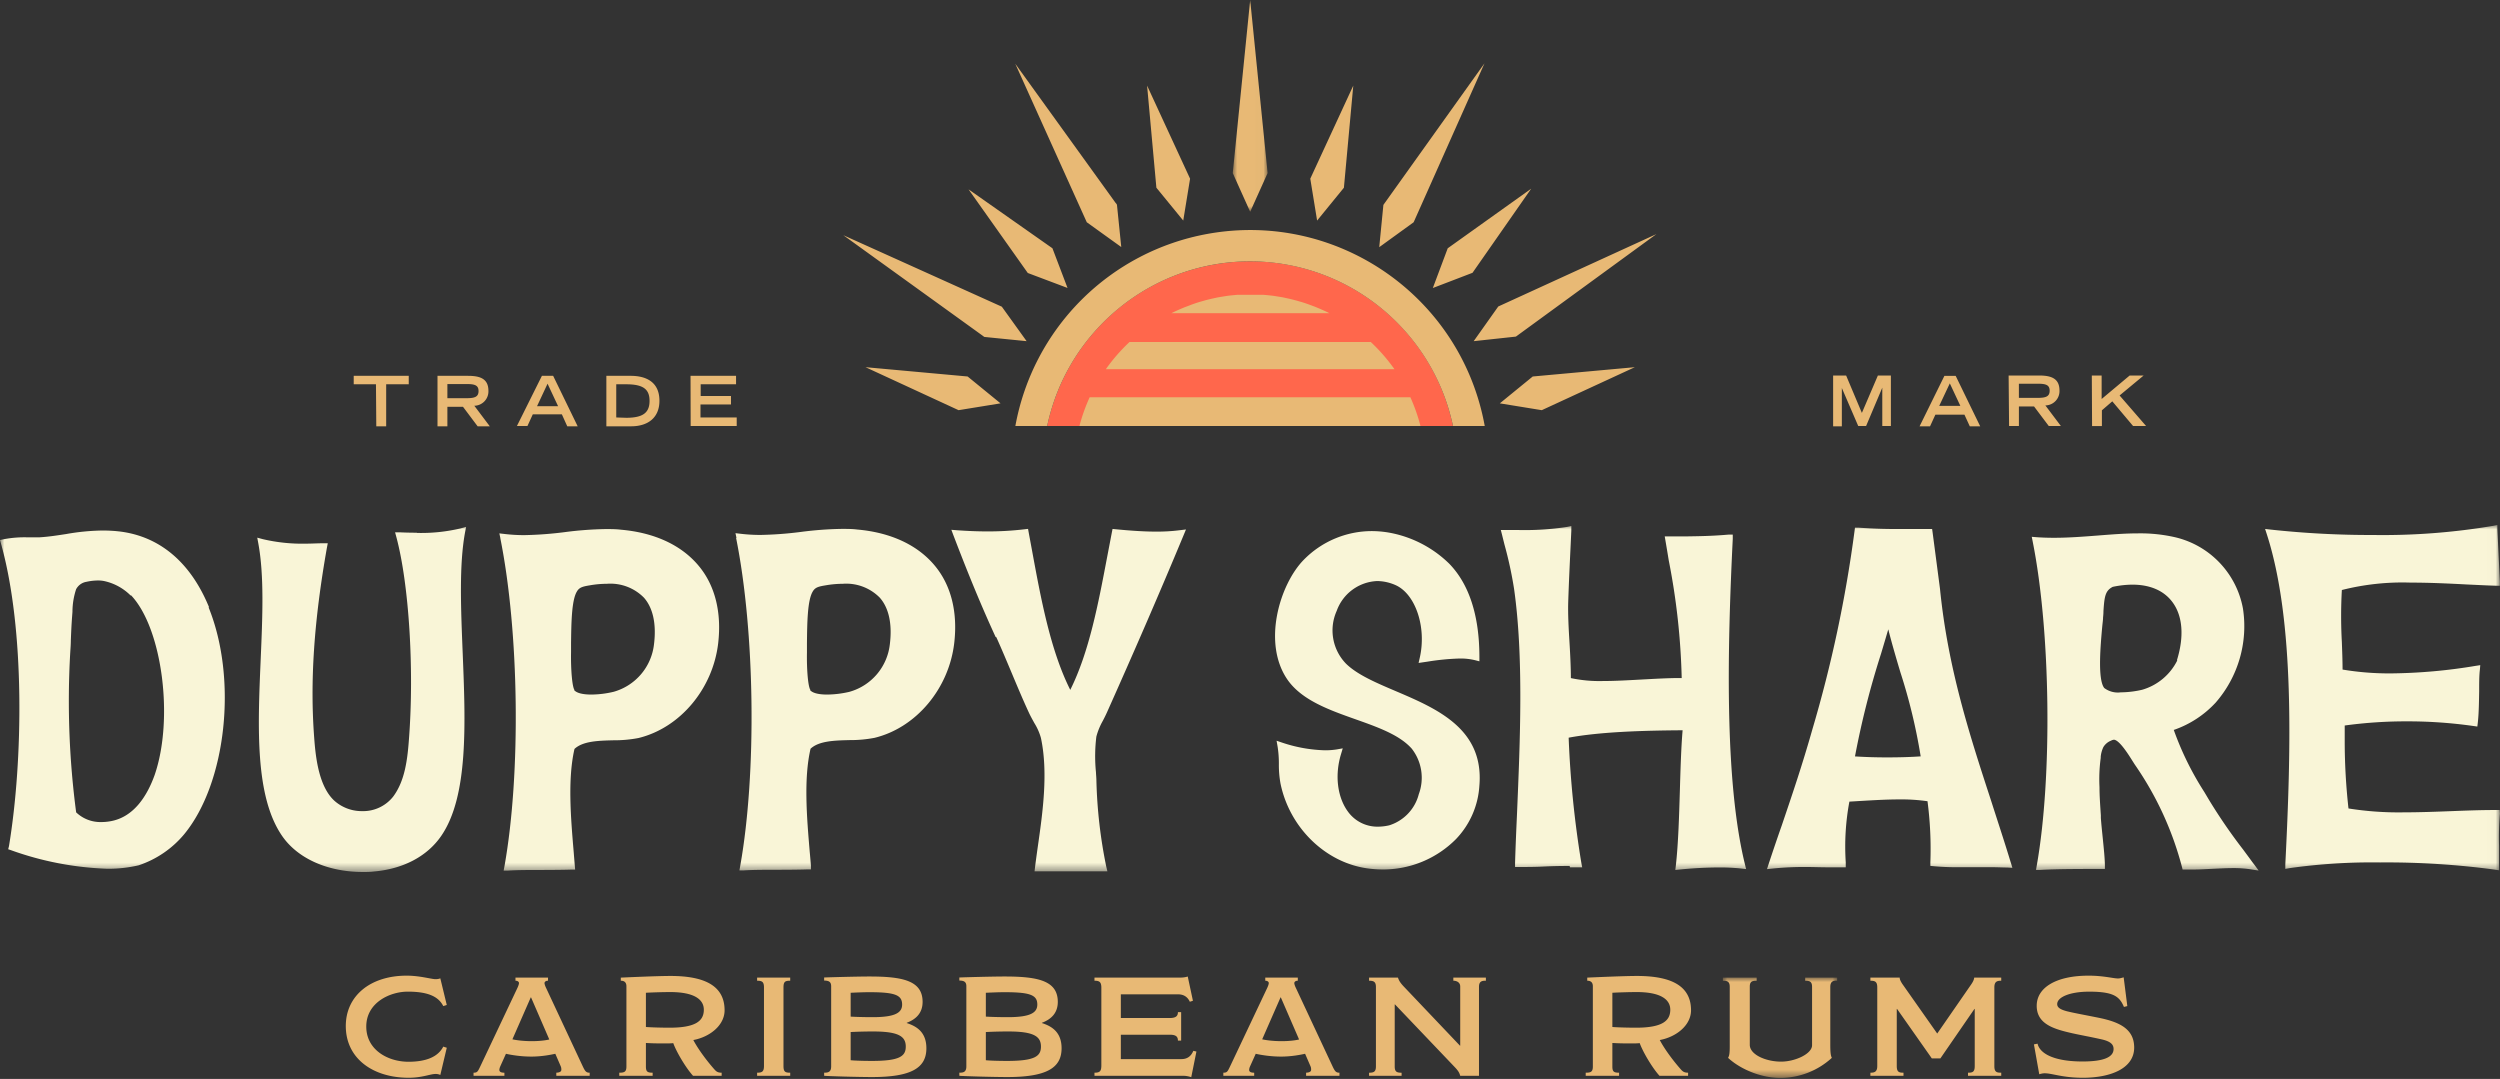
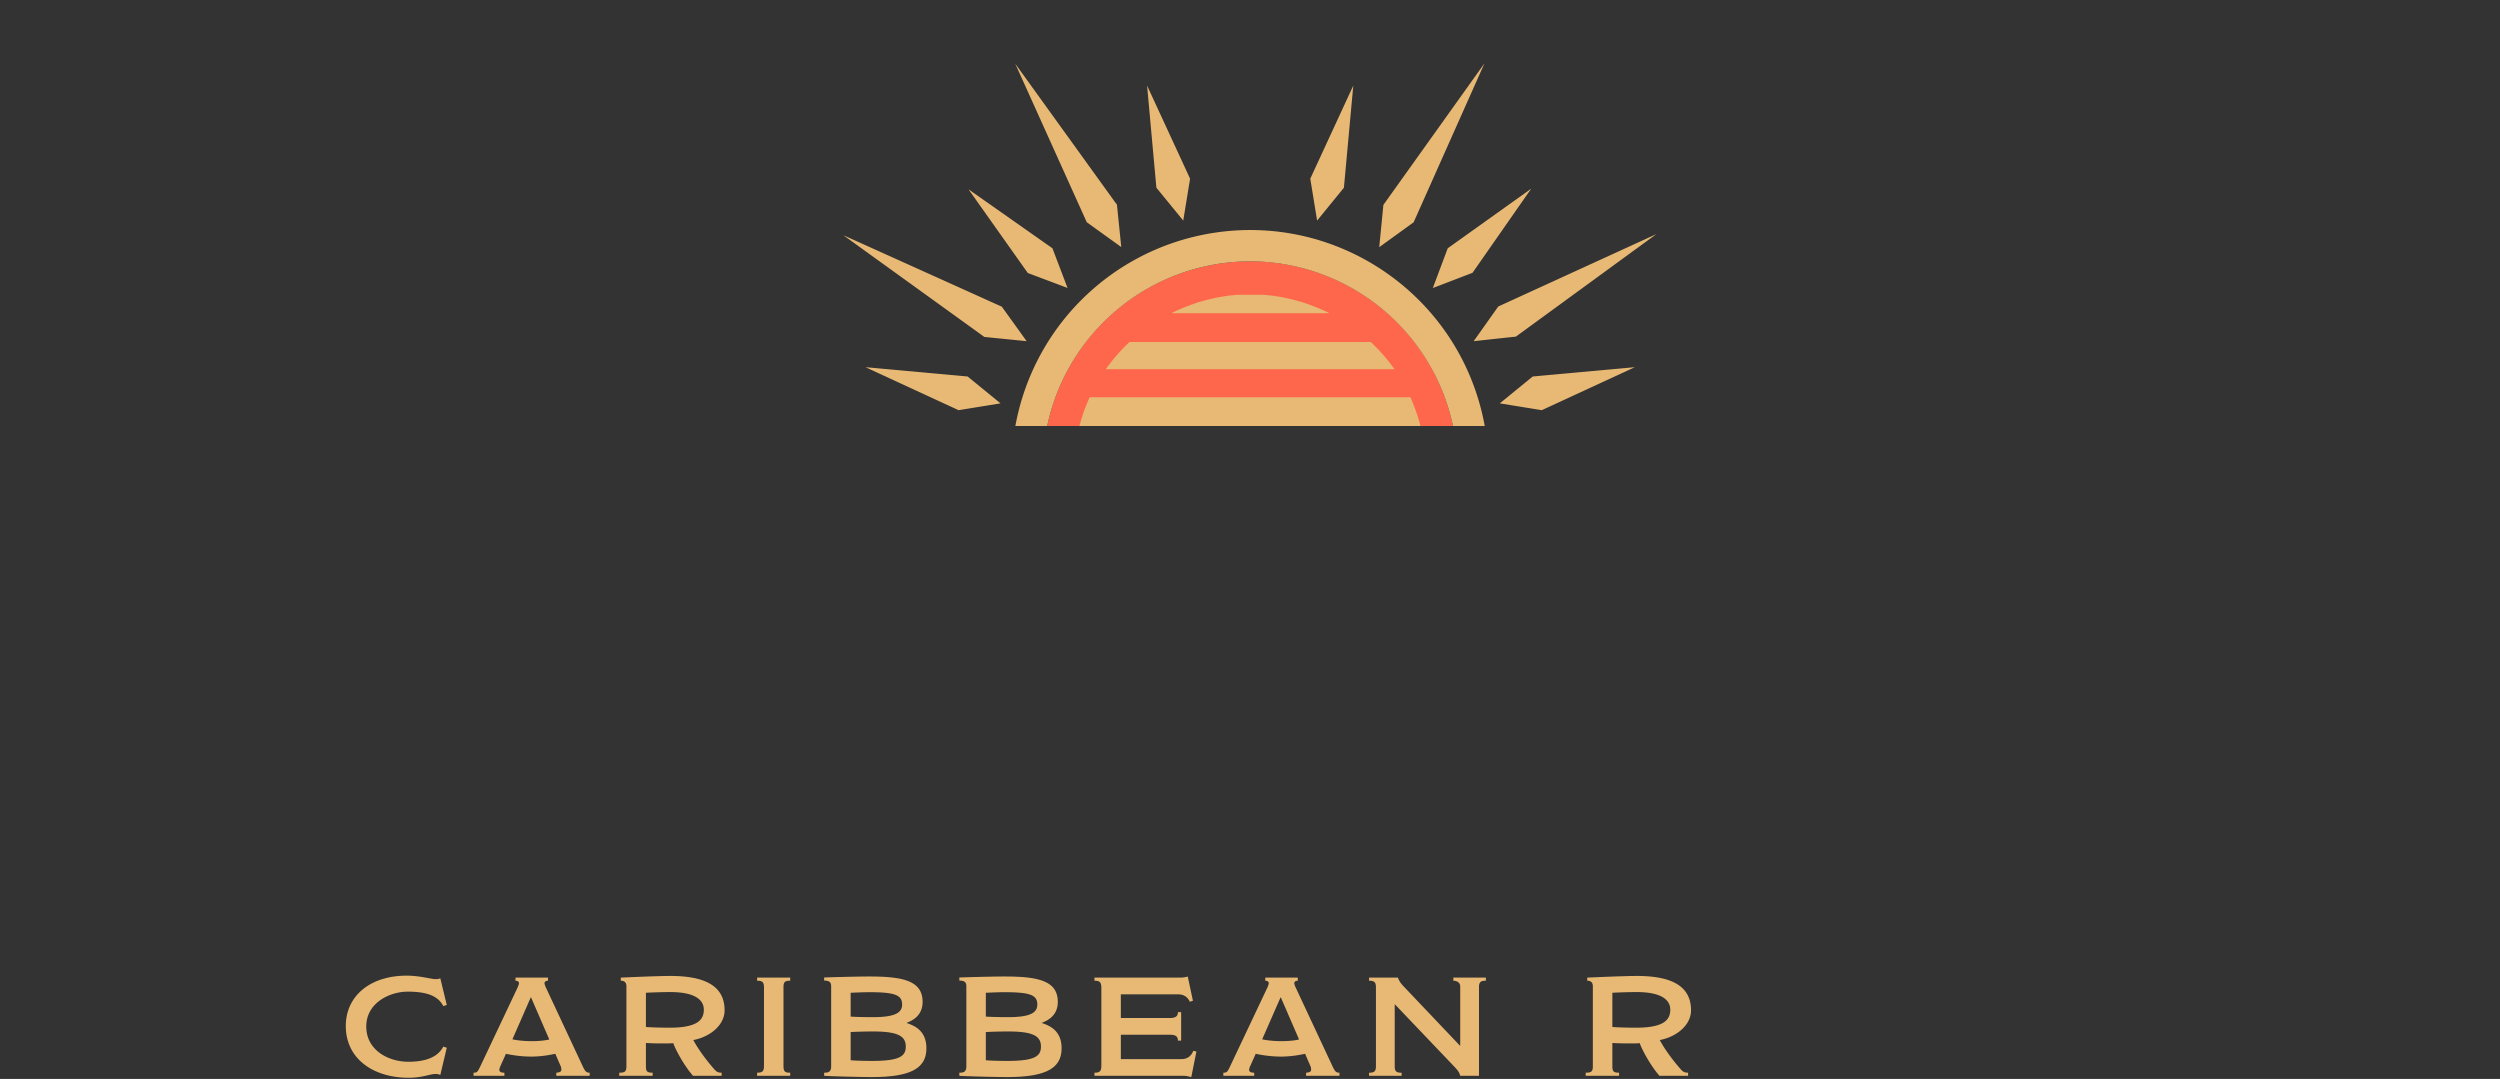
<svg xmlns="http://www.w3.org/2000/svg" xmlns:xlink="http://www.w3.org/1999/xlink" width="285" height="123" viewBox="0 0 285 123">
  <rect x="0" y="0" width="285" height="123" fill="#333333" stroke="none" />
  <defs>
    <path id="7dsdofskna" d="M0 0h284.99v39.56H0z" />
    <path id="pmx7o3fx5c" d="M0 0h13.03v11.431H0z" />
-     <path id="lnel5c9g5e" d="M0 0h3.975v24.144H0z" />
  </defs>
  <g fill="none" fill-rule="evenodd">
    <g transform="translate(0 59.848)">
      <mask id="jo545iuq6b" fill="#fff">
        <use xlink:href="#7dsdofskna" />
      </mask>
-       <path d="M92.342 18.812c.26.334.949.52 1.95.52.857-.01 1.71-.114 2.543-.312a6.361 6.361 0 0 0 4.605-5.406c.29-2.306-.103-4.145-1.142-5.324a5.368 5.368 0 0 0-4.219-1.587c-.66.005-1.316.064-1.965.178-.853.141-1.209.245-1.483.742-.586 1.023-.615 3.596-.638 5.865v1.016c-.037 2.04.134 3.967.393 4.294l-.044.014zm-8.38-17.314-.118-.564.571.067c.756.09 1.516.135 2.276.134A41.818 41.818 0 0 0 91.29.793a40.933 40.933 0 0 1 4.657-.348c.615 0 1.2 0 1.78.074 3.87.341 6.947 1.795 8.898 4.19 1.816 2.224 2.565 5.264 2.157 8.757-.608 5.19-4.337 9.64-9.076 10.797-.94.18-1.897.267-2.855.26-1.713.044-3.492.088-4.449.985-.793 3.441-.422 7.83-.096 11.716.052.542.096 1.083.14 1.602v.438h-.437c-1.038.037-2.261.037-3.448.044-1.312 0-2.67 0-3.745.067h-.519l.09-.512c1.89-10.611 1.683-26.695-.475-37.402l.052.037zM65.448 18.812c.26.334.956.52 1.957.52a11.373 11.373 0 0 0 2.536-.312 6.363 6.363 0 0 0 4.613-5.406c.289-2.306-.104-4.145-1.142-5.324a5.368 5.368 0 0 0-4.22-1.587 11.8 11.8 0 0 0-1.965.178c-.852.141-1.208.245-1.483.742-.585 1.016-.615 3.589-.645 5.858v1.023c-.037 2.047.141 3.967.386 4.294l-.037.014zM57.045 1.52l-.118-.563.57.066c.753.09 1.511.135 2.27.134a41.952 41.952 0 0 0 4.605-.341 40.764 40.764 0 0 1 4.656-.349c.616 0 1.202 0 1.78.074 3.87.341 6.948 1.795 8.898 4.183 1.824 2.224 2.573 5.272 2.166 8.764-.608 5.191-4.338 9.64-9.077 10.797-.94.18-1.897.267-2.855.26-1.72.044-3.492.088-4.449.986-.786 3.433-.422 7.808-.096 11.671l.133 1.646.037.438h-.437c-1.046.037-2.225.037-3.448.044-1.313 0-2.67 0-3.745.067h-.519l.097-.512c1.883-10.603 1.675-26.694-.482-37.402l.014.037zM47.517.882c-.648 0-1.285-.014-1.913-.044h-.564l.148.549c1.439 5.383 2.04 15.038 1.439 22.95-.17 2.358-.452 4.805-1.795 6.614a4.358 4.358 0 0 1-3.559 1.669 4.677 4.677 0 0 1-3.174-1.202c-1.675-1.564-2.098-4.612-2.276-7.096-.497-6.474-.037-13.347 1.446-21.734l.096-.504h-.519c-.63 0-1.275.044-1.913.044-1.671.041-3.34-.13-4.968-.511l-.638-.171.119.645c.682 3.708.482 8.38.267 13.348-.326 7.622-.66 15.505 2.454 20.02 1.773 2.566 5.19 4.101 9.217 4.101.4 0 .801 0 1.194-.052 3.36-.281 6.103-1.713 7.712-4.048 3.122-4.516 2.78-12.844 2.455-20.89-.208-5.145-.408-9.995.266-13.702l.12-.646-.639.171a19.58 19.58 0 0 1-4.968.512l-.007-.023zm171.44 25.494a64.19 64.19 0 0 0-2.314-9.588c-.482-1.616-.971-3.27-1.379-4.894-.267.92-.549 1.854-.83 2.796a97.058 97.058 0 0 0-2.966 11.693 57.33 57.33 0 0 0 3.707.112c1.313 0 2.647-.037 3.804-.119h-.022zm10.285 12.139.17.57-.593-.036c-.511 0-1.105-.037-1.868-.037h-3.685c-.942.01-1.882-.027-2.819-.112l-.385-.037v-.393a41.969 41.969 0 0 0-.326-6.978 21.145 21.145 0 0 0-3.226-.207c-1.424 0-2.9.089-4.197.163l-1.483.089a27.825 27.825 0 0 0-.415 6.911v.578h-2.069c-.809 0-1.624-.037-2.455-.037a36.08 36.08 0 0 0-3.819.178l-.637.067.2-.615c.49-1.484.979-2.93 1.483-4.36 1.201-3.538 2.336-6.875 3.493-10.96A147.593 147.593 0 0 0 211.416.697l.052-.393h.385c1.572.111 2.892.156 4.301.156H220.262l.052.37.845 6.444c.905 9.099 3.404 16.737 5.814 24.122.741 2.321 1.542 4.724 2.269 7.134v-.015zm55.725-6.021h-.615c-1.483 0-3.13.059-4.85.126-1.72.066-3.655.14-5.472.14-2.11.036-4.22-.112-6.303-.444a69.77 69.77 0 0 1-.43-7.63V22.86a51.62 51.62 0 0 1 7.104-.474c2.54-.004 5.078.175 7.593.533l.422.06.052-.43c.119-1.031.134-2.329.156-3.582 0-.934 0-1.817.082-2.462l.044-.526-.526.081a61.766 61.766 0 0 1-9.64.86 32.299 32.299 0 0 1-5.532-.437c0-1.045-.044-2.113-.081-3.137a53.847 53.847 0 0 1 0-5.932 28.117 28.117 0 0 1 7.823-.845c2.18 0 4.367.104 6.48.215 1.15.052 2.225.111 3.263.14h.445v-.452L284.7.482V0l-.474.096a75.607 75.607 0 0 1-13.667 1.046c-3.906.01-7.81-.195-11.693-.616l-.645-.074.2.616c3.188 9.9 2.758 24.604 2.106 37.617v.52l.511-.09a67.295 67.295 0 0 1 10.285-.645c4.384-.035 8.765.24 13.11.823l.46.074v-2.75a31.566 31.566 0 0 1 .097-3.708l-.023-.415zM178.99 39.026h1.38l-.097-.504a115.048 115.048 0 0 1-1.446-14.274c3.603-.675 8.535-.816 12.991-.846-.17 1.995-.237 4.338-.311 6.815-.09 2.966-.178 6.08-.46 8.602l-.06.511.512-.052a45.718 45.718 0 0 1 4.45-.237c.839-.006 1.678.033 2.513.119l.593.067-.14-.579c-2.358-9.64-1.98-24.848-1.38-37.076v-.475h-.474c-1.869.164-3.411.186-5.043.208h-2.239l.082.475c.126.741.252 1.483.37 2.224a78.663 78.663 0 0 1 1.483 13.444h-.2c-1.298 0-2.736.082-4.249.163-1.512.082-3.107.178-4.538.178a15.58 15.58 0 0 1-3.648-.334c0-1.208-.067-2.543-.149-3.952-.103-1.653-.2-3.374-.148-4.872.082-2.424.178-4.338.282-6.547l.067-1.431V.119l-.527.11c-1.865.279-3.75.393-5.635.342h-1.876l.133.519.274 1.105a45.065 45.065 0 0 1 1.105 5.094c1.098 7.757.69 17.255.334 25.635-.089 1.965-.17 3.856-.222 5.643v.422h.43c.904 0 1.853 0 2.817-.052a57.282 57.282 0 0 1 2.966-.066l.06.155zM14.875 8.023A6.074 6.074 0 0 0 11.909 6.4a3.513 3.513 0 0 0-.742-.074 6.355 6.355 0 0 0-1.29.148c-.513.078-.96.394-1.201.853A8.31 8.31 0 0 0 8.26 9.9l-.045.601c-.067.875-.104 1.765-.14 2.64 0 .504-.045 1.008-.075 1.52a96.919 96.919 0 0 0 .682 18.1 4 4 0 0 0 2.892 1.105c.286 0 .57-.023.853-.066 2.9-.416 4.405-3.093 5.19-5.265 2.225-6.407.883-16.759-2.669-20.51h-.074zm8.898 1.35C27.095 17.53 25.82 29.394 21 35.252a11.474 11.474 0 0 1-5.19 3.544 15.065 15.065 0 0 1-3.59.393 35.925 35.925 0 0 1-10.96-2.113l-.326-.111.09-.356C2.64 26.836 2.846 11.864.118 2.143L0 1.72l.43-.096c.892-.17 1.799-.241 2.707-.215H4.47c1.098-.067 2.114-.23 3.085-.378a25.53 25.53 0 0 1 4.1-.4c.622-.001 1.244.03 1.862.096 4.65.519 8.216 3.515 10.322 8.668l-.067-.022zm89.806 3.418c.578 1.276 1.164 2.677 1.735 4.034.66 1.572 1.342 3.204 2.032 4.68.178.37.386.74.578 1.09a6.54 6.54 0 0 1 .742 1.682c.845 3.953.193 8.543-.334 12.236-.126.89-.244 1.742-.34 2.52l-.053.453h8.305l-.126-.519a55.097 55.097 0 0 1-1.127-9.773c0-.327-.037-.66-.052-1.009-.135-1.35-.12-2.71.045-4.056.167-.632.417-1.24.741-1.81.17-.325.334-.652.475-.97 2.892-6.467 5.932-13.444 8.728-20.177l.274-.66-.742.089c-.88.108-1.767.16-2.654.155-1.535 0-3.122-.126-4.598-.267l-.378-.037-.074.371-.534 2.788c-1.016 5.354-2.061 10.886-4.212 15.187-2.269-4.516-3.344-10.382-4.382-16.017l-.364-1.958-.066-.378-.386.044a35.783 35.783 0 0 1-4.227.245c-1.06 0-2.224-.044-3.477-.133l-.653-.052.23.615c1.194 3.122 2.818 7.267 4.813 11.598l.081.03zm134.594 2.618c.83-2.677.66-5.02-.497-6.592-.964-1.32-2.55-2.017-4.597-2.017-.749.01-1.494.095-2.225.252-.867.437-.95 1.127-1.06 2.744 0 .232-.015.48-.045.741 0 .274-.052.608-.089.979-.193 2.12-.556 6.073.223 7.067a2.565 2.565 0 0 0 1.883.496 11.15 11.15 0 0 0 2.447-.296 6.475 6.475 0 0 0 3.997-3.344l-.037-.03zm8.72 23.18.593.808-.993-.156a12.995 12.995 0 0 0-1.928-.126c-.742 0-1.572.045-2.35.082-.78.037-1.484.081-2.159.081h-1.238l-.074-.289a36.838 36.838 0 0 0-5.384-11.686l-.222-.349c-.378-.6-1.483-2.417-2.143-2.476a.91.91 0 0 0-.341.11 1.773 1.773 0 0 0-.875.742c-.16.344-.261.713-.297 1.09v.134a18.046 18.046 0 0 0-.14 3.33c0 1.067.088 2.165.155 3.225v.282c.045.637.126 1.424.208 2.224.118 1.165.244 2.366.252 3.181v.416h-.415c-2.106 0-5.102 0-6.926.111h-.512l.09-.512c1.786-10.129 1.579-26.695-.468-36.928l-.104-.533.541.044c.63.045 1.283.067 1.988.067 1.646 0 3.307-.126 4.923-.252 1.617-.126 3.152-.252 4.68-.252 1.419-.021 2.835.128 4.219.444 3.95.931 6.977 4.108 7.719 8.098a13.252 13.252 0 0 1-3.107 10.752 11.671 11.671 0 0 1-4.775 3.114 34.392 34.392 0 0 0 3.477 7.067l.542.912a61.703 61.703 0 0 0 3.893 5.665c.393.534.793 1.068 1.171 1.595v-.015zm-88.241-8.92a9.639 9.639 0 0 1-2.662 6.132 11.704 11.704 0 0 1-8.357 3.47c-.59-.001-1.18-.044-1.765-.126-4.783-.675-8.846-4.642-9.884-9.64-.136-.733-.2-1.478-.193-2.224.007-.668-.04-1.335-.141-1.995l-.119-.69.66.223c1.57.53 3.209.821 4.865.867.451.002.903-.032 1.35-.103l.667-.12-.193.646c-.742 2.425-.415 4.946.793 6.577a4.137 4.137 0 0 0 3.419 1.706 5.729 5.729 0 0 0 1.29-.156 5.02 5.02 0 0 0 3.359-3.544 5.39 5.39 0 0 0-.8-5.191c-1.395-1.572-3.842-2.44-6.437-3.36-2.966-1.052-6.051-2.15-7.69-4.448-2.966-4.205-.92-10.945 1.824-13.733A10.877 10.877 0 0 1 156.38.697c.81.003 1.618.09 2.41.26a13.125 13.125 0 0 1 6.414 3.448c2.284 2.343 3.44 5.932 3.448 10.603v.534l-.52-.133a6.972 6.972 0 0 0-1.734-.186 27.57 27.57 0 0 0-3.663.356l-.416.06-.6.089.133-.586c.794-3.47-.474-7.274-2.766-8.29a5.284 5.284 0 0 0-2.09-.46 5.125 5.125 0 0 0-4.613 3.404 5.442 5.442 0 0 0 1.06 6.013c1.283 1.26 3.404 2.166 5.65 3.122 4.732 2.017 10.085 4.308 9.559 10.76v-.023z" fill="#F9F5D7" mask="url(#jo545iuq6b)" />
    </g>
    <path d="m50.932 119.443-.736 3.102a1.192 1.192 0 0 0-.543-.113c-.607 0-1.503.432-3.07.432-4.044 0-7.162-2.174-7.162-5.9 0-3.437 2.798-5.739 6.938-5.739 1.52 0 2.798.4 3.294.4.224 0 .4-.032.543-.096l.736 3.038-.4.128c-.543-1.088-1.742-1.647-4.045-1.647-2.03 0-4.732 1.247-4.732 3.98 0 2.671 2.478 4.013 4.812 4.013 1.95 0 3.358-.527 3.965-1.726l.4.128zM60.54 113.703h-.032l-2.094 4.78c.432.096 1.215.209 2.222.209.976 0 1.68-.113 1.983-.192l-2.079-4.797zm6.684 8.937h-3.806v-.352c.32-.015.576-.095.576-.335 0-.096 0-.224-.064-.384l-.624-1.439c-.527.112-1.535.32-2.734.32-1.23 0-2.333-.192-2.893-.32l-.656 1.455c-.064.16-.096.288-.096.384 0 .24.24.32.576.32v.351h-3.518v-.352c.416 0 .48-.111.768-.719l4.252-8.985c.065-.144.16-.383.16-.512 0-.16-.175-.271-.4-.271v-.352h3.71v.352c-.271 0-.4.144-.4.271 0 .112.08.352.176.544l4.173 8.921c.288.608.4.751.8.751v.352zM76.4 113.095c-.688 0-1.95.033-2.766.08v3.902c.831.063 2.11.08 2.702.08 2.99 0 3.9-.784 3.9-2.047 0-1.215-1.166-2.015-3.836-2.015m2.638 5.468c.544 1.04 1.534 2.367 2.398 3.342.223.256.4.383.831.383v.352h-3.262c-.814-.895-1.902-2.733-2.254-3.724-.367.047-.8.031-1.326.031a26.27 26.27 0 0 1-1.791-.048v2.67c0 .592.16.719.767.719v.352h-3.805v-.352c.608 0 .816-.111.816-.718v-9.13c0-.464-.256-.64-.64-.64v-.352c1.007-.047 4.269-.19 5.66-.19 3.949 0 6.171 1.15 6.171 3.917 0 1.694-1.663 3.036-3.565 3.388M90.084 122.64h-3.773v-.352c.591 0 .783-.143.783-.783v-8.921c0-.64-.192-.783-.783-.783v-.352h3.773v.352c-.607 0-.767.128-.767.783v8.921c0 .656.16.783.767.783v.352zM99.565 117.588a48.77 48.77 0 0 0-2.59.064v3.214c.431.048 1.503.08 2.414.08 3.15 0 3.869-.528 3.869-1.631 0-1.12-.735-1.727-3.693-1.727m-.432-4.477c-.864 0-1.742.049-2.158.065v2.718c.496.031 1.439.063 2.526.063 2.59 0 3.341-.527 3.341-1.439 0-1.07-.783-1.407-3.709-1.407m.272 9.674c-1.487 0-4.956-.097-5.452-.145v-.352c.448 0 .8-.063.8-.719v-9.129c0-.463-.208-.655-.8-.655v-.352c.88-.032 3.757-.112 5.164-.112 3.805 0 6.06.48 6.06 2.894 0 1.23-.704 1.966-1.807 2.382v.032c1.135.367 2.238 1.04 2.238 2.878 0 2.254-1.742 3.278-6.203 3.278M114.976 117.588a48.77 48.77 0 0 0-2.59.064v3.214c.432.048 1.503.08 2.415.08 3.149 0 3.868-.528 3.868-1.631 0-1.12-.735-1.727-3.693-1.727m-.431-4.477c-.864 0-1.743.049-2.159.065v2.718c.496.031 1.44.063 2.527.063 2.59 0 3.34-.527 3.34-1.439 0-1.07-.783-1.407-3.708-1.407m.271 9.674c-1.487 0-4.955-.097-5.451-.145v-.352c.447 0 .799-.063.799-.719v-9.129c0-.463-.208-.655-.8-.655v-.352c.88-.032 3.758-.112 5.165-.112 3.805 0 6.06.48 6.06 2.894 0 1.23-.704 1.966-1.808 2.382v.032c1.135.367 2.239 1.04 2.239 2.878 0 2.254-1.743 3.278-6.204 3.278M136.393 119.874l-.591 2.926a2.86 2.86 0 0 0-.912-.16h-10.12v-.352c.624 0 .784-.175.784-.847V112.6c0-.64-.208-.8-.784-.8v-.351h9.673c.415 0 .735-.048.959-.128l.592 2.766-.353.112c-.271-.576-.719-.847-1.358-.847h-6.507v2.702h5.564c.687 0 .943-.209.943-.672h.368v3.245h-.368c0-.464-.24-.671-.943-.671h-5.564v2.782h6.89c.672 0 1.104-.304 1.375-.943l.352.08zM146.015 113.703h-.032l-2.094 4.78c.432.096 1.215.209 2.223.209.975 0 1.679-.113 1.983-.192l-2.08-4.797zm6.684 8.937h-3.805v-.352c.319-.015.575-.095.575-.335 0-.096 0-.224-.064-.384l-.624-1.439c-.527.112-1.535.32-2.733.32-1.23 0-2.334-.192-2.894-.32l-.656 1.455a1.11 1.11 0 0 0-.095.384c0 .24.24.32.575.32v.351h-3.517v-.352c.415 0 .48-.111.768-.719l4.252-8.985c.064-.144.16-.383.16-.512 0-.16-.176-.271-.4-.271v-.352h3.709v.352c-.271 0-.4.144-.4.271 0 .112.08.352.177.544l4.172 8.921c.288.608.4.751.8.751v.352zM169.39 111.8c-.432 0-.785.048-.785.704v10.136h-2.141c-.08-.32-.224-.575-.624-.991l-6.811-7.146h-.032v7.066c0 .608.224.72.784.72v.351h-3.71v-.351c.543 0 .784-.112.784-.72v-9.048c0-.592-.24-.72-.783-.72v-.353h3.293c.112.32.24.577.719 1.073l6.347 6.681h.033v-6.746c0-.463-.4-.655-.784-.655v-.353h3.71v.353zM186.575 113.095c-.688 0-1.95.033-2.766.08v3.902c.832.063 2.11.08 2.702.08 2.989 0 3.901-.784 3.901-2.047 0-1.215-1.167-2.015-3.837-2.015m2.638 5.468c.543 1.04 1.535 2.367 2.398 3.342.224.256.4.383.831.383v.352h-3.26c-.817-.895-1.904-2.733-2.255-3.724-.368.047-.8.031-1.328.031a26.23 26.23 0 0 1-1.79-.048v2.67c0 .592.16.719.767.719v.352h-3.805v-.352c.608 0 .815-.111.815-.718v-9.13c0-.464-.255-.64-.639-.64v-.352c1.008-.047 4.27-.19 5.66-.19 3.949 0 6.171 1.15 6.171 3.917 0 1.694-1.663 3.036-3.565 3.388" fill="#E8B975" />
    <g transform="translate(196.407 111.449)">
      <mask id="gomzmncgwd" fill="#fff">
        <use xlink:href="#pmx7o3fx5c" />
      </mask>
-       <path d="M13.03.336c-.432 0-.784.064-.784.736V7.61c0 .943.05 1.28.177 1.535a8.68 8.68 0 0 1-5.884 2.286c-2.302 0-4.62-1.055-5.947-2.286.144-.224.191-.528.191-1.294V1.055C.783.465.528.351 0 .351V0h3.853v.351c-.527 0-.784.097-.784.672v6.635c0 1.135 1.855 1.919 3.566 1.919 1.599 0 3.534-.88 3.534-1.871v-6.65c0-.576-.24-.705-.784-.705V0h3.645v.336z" fill="#E8B975" mask="url(#gomzmncgwd)" />
    </g>
-     <path d="M228.141 122.64h-3.788v-.352c.495 0 .766-.064.766-.75v-6.523h-.031l-3.885 5.643h-.975l-3.966-5.643h-.031v6.523c0 .686.271.75.767.75v.352h-3.773v-.352c.415 0 .783-.064.783-.75v-8.985c0-.64-.255-.752-.783-.752v-.352h3.342c-.017.192.158.527.367.815l3.901 5.548h.016l3.837-5.548c.208-.288.368-.608.368-.815h3.085v.352c-.479 0-.784.096-.784.767v8.97c0 .686.273.75.784.75v.352zM237.446 122.864c-2.335 0-3.502-.51-4.349-.51-.223 0-.4.047-.623.11l-.607-3.405.415-.08c.271 1.183 1.982 2.03 5.132 2.03 2.414 0 3.533-.495 3.533-1.422 0-.496-.304-.864-1.375-1.103-1.519-.336-2.223-.448-3.31-.688-2.03-.464-4.077-1.007-4.077-3.134 0-2.078 2.207-3.437 5.916-3.437 1.695 0 2.83.32 3.342.32.24 0 .415-.065.655-.129l.416 3.278-.384.096c-.496-1.15-1.103-1.742-3.965-1.742-2.11 0-3.645.592-3.645 1.423 0 .383.351.623 1.182.831.864.208 1.951.4 3.535.72 2.365.479 4.06 1.263 4.06 3.404 0 2.335-2.606 3.438-5.851 3.438M238.466 42.808h1.12v2.677l3.196-2.677h1.594l-2.743 2.276 3.018 3.478h-1.483l-2.366-2.81-1.186 1.023v1.794h-1.12l-.03-5.761zm-6.191 2.55c.912 0 1.386-.133 1.386-.815 0-.682-.474-.8-1.386-.8h-2.121v1.616h2.12zm-3.293-2.55h3.456c1.364 0 2.343.304 2.343 1.713a1.63 1.63 0 0 1-1.563 1.696l-.046.002 1.765 2.343h-1.38l-1.675-2.225h-1.728v2.225h-1.12l-.052-5.754zm-5.502 3.463-1.201-2.566-1.209 2.566h2.41zm-1.817-3.426h1.283l2.796 5.754h-1.187l-.608-1.327h-3.314l-.608 1.327h-1.194l2.832-5.754zm-11.693 1.387v4.367h-.994v-5.791h1.483l1.795 4.264 1.824-4.264h1.483v5.754h-.98v-4.368l-1.845 4.368h-.898l-1.868-4.33zM78.72 42.845h5.19v.964h-4.033v1.335h3.455v.964h-3.477v1.483h4.13v.971h-5.25l-.015-5.717zm-7.326 4.783c1.913 0 2.654-.586 2.654-1.928s-.741-1.891-2.654-1.891h-1.142v3.782l1.142.037zm-2.27-4.783h2.774c1.817 0 3.278.741 3.278 2.84 0 1.958-1.335 2.914-3.233 2.914h-2.818v-5.754zm-5.501 3.463-1.202-2.566-1.2 2.566h2.402zm-1.847-3.463h1.283l2.796 5.754h-1.187l-.615-1.364h-3.315l-.608 1.327H58.93l2.847-5.717zm-8.609 2.55c.92 0 1.387-.133 1.387-.815 0-.682-.467-.8-1.387-.8h-2.165v1.616h2.165zm-3.292-2.55h3.463c1.357 0 2.343.304 2.343 1.713a1.638 1.638 0 0 1-1.578 1.697h-.031l1.765 2.344H54.45l-1.668-2.224h-1.78v2.224h-1.127v-5.754zm-7.015.964h-2.536v-.964h6.273v.964h-2.573v4.79h-1.127l-.037-4.79z" fill="#E8B975" />
    <path d="M165.641 48.562c-2.691-12.776-15.23-20.95-28.005-18.258a23.64 23.64 0 0 0-18.258 18.258h46.263z" fill="#FF674C" />
-     <path d="m150.07 35.044.192.082-.193-.082zM142.498 33.546h1.135c-.378.015-.749 0-1.135 0M145.123 33.724l.742.119-.742-.119zM146.228 33.902l.742.163-.742-.163zM147.304 34.17c.281.066.563.147.845.229a3.9 3.9 0 0 0-.845-.23M141.371 33.583h1.127a7.15 7.15 0 0 0-1.127 0M134.75 35.126l.192-.082-.192.082zM143.967 33.606l.786.074-.786-.074zM139.132 33.843l.741-.119-.741.119zM136.855 34.37c.282-.082.564-.164.846-.23-.282.066-.564.148-.846.23M140.252 33.68l.786-.074-.786.074zM138.005 34.065l.741-.163-.741.163z" fill="#FF674C" />
    <g transform="translate(140.533)">
      <mask id="emc3gtai2f" fill="#fff">
        <use xlink:href="#lnel5c9g5e" />
      </mask>
      <path fill="#E8B975" mask="url(#emc3gtai2f)" d="M3.975 19.732 1.987 0 0 19.732l1.987 4.412z" />
    </g>
    <path fill="#E8B975" d="m117.168 31.121 4.53 1.706-1.72-4.523-9.565-6.719zM123.857 25.263l.007.008.03.067 3.93 2.825-.49-4.813-.03-.044v-.03l-.133-.156-11.434-15.86 8.105 17.966zM112.074 38.307l.111.089h.015l.022.015 4.813.482-2.826-3.93-18.07-8.15zM98.667 41.859l10.611 4.901 4.783-.778-3.752-3.063zM135.669 20.37l-4.901-10.612 1.06 11.642 3.062 3.745zM174.732 42.92l-3.752 3.062 4.783.778 10.611-4.901zM154.274 9.758l-4.902 10.611.779 4.776 3.055-3.745zM168 38.893l4.812-.52 16.017-11.686-18.027 8.253zM167.866 31.1l6.689-9.589-9.514 6.793-1.698 4.53zM157.233 28.178l3.922-2.84 8.075-18.116-11.523 16.136zM142.498 29.794c11.177.009 20.826 7.834 23.143 18.768h3.619c-2.683-14.776-16.836-24.58-31.613-21.896a27.191 27.191 0 0 0-21.895 21.896h3.626c2.316-10.926 11.952-18.748 23.12-18.768" />
    <path d="M160.636 45.292H124.22a20.375 20.375 0 0 0-1.164 3.27h38.878a20.343 20.343 0 0 0-1.15-3.27h-.148zM158.968 42.089a20.268 20.268 0 0 0-2.7-3.1h-27.503a20.268 20.268 0 0 0-2.699 3.1h32.902zM151.552 35.704c-.415-.208-.837-.4-1.268-.578l-.192-.082-.742-.282c-.316-.118-.643-.23-.979-.333l-.215-.06a17.878 17.878 0 0 0-.845-.23l-.304-.074-.742-.163-.356-.06-.741-.118-.37-.044-.787-.074h-2.929l-.786.074-.37.044-.742.119-.356.06-.742.162-.304.074c-.281.067-.563.149-.845.23l-.215.06c-.331.103-.658.215-.979.333l-.741.282-.193.082c-.43.178-.853.37-1.268.578h18.011z" fill="#E8B975" />
  </g>
</svg>